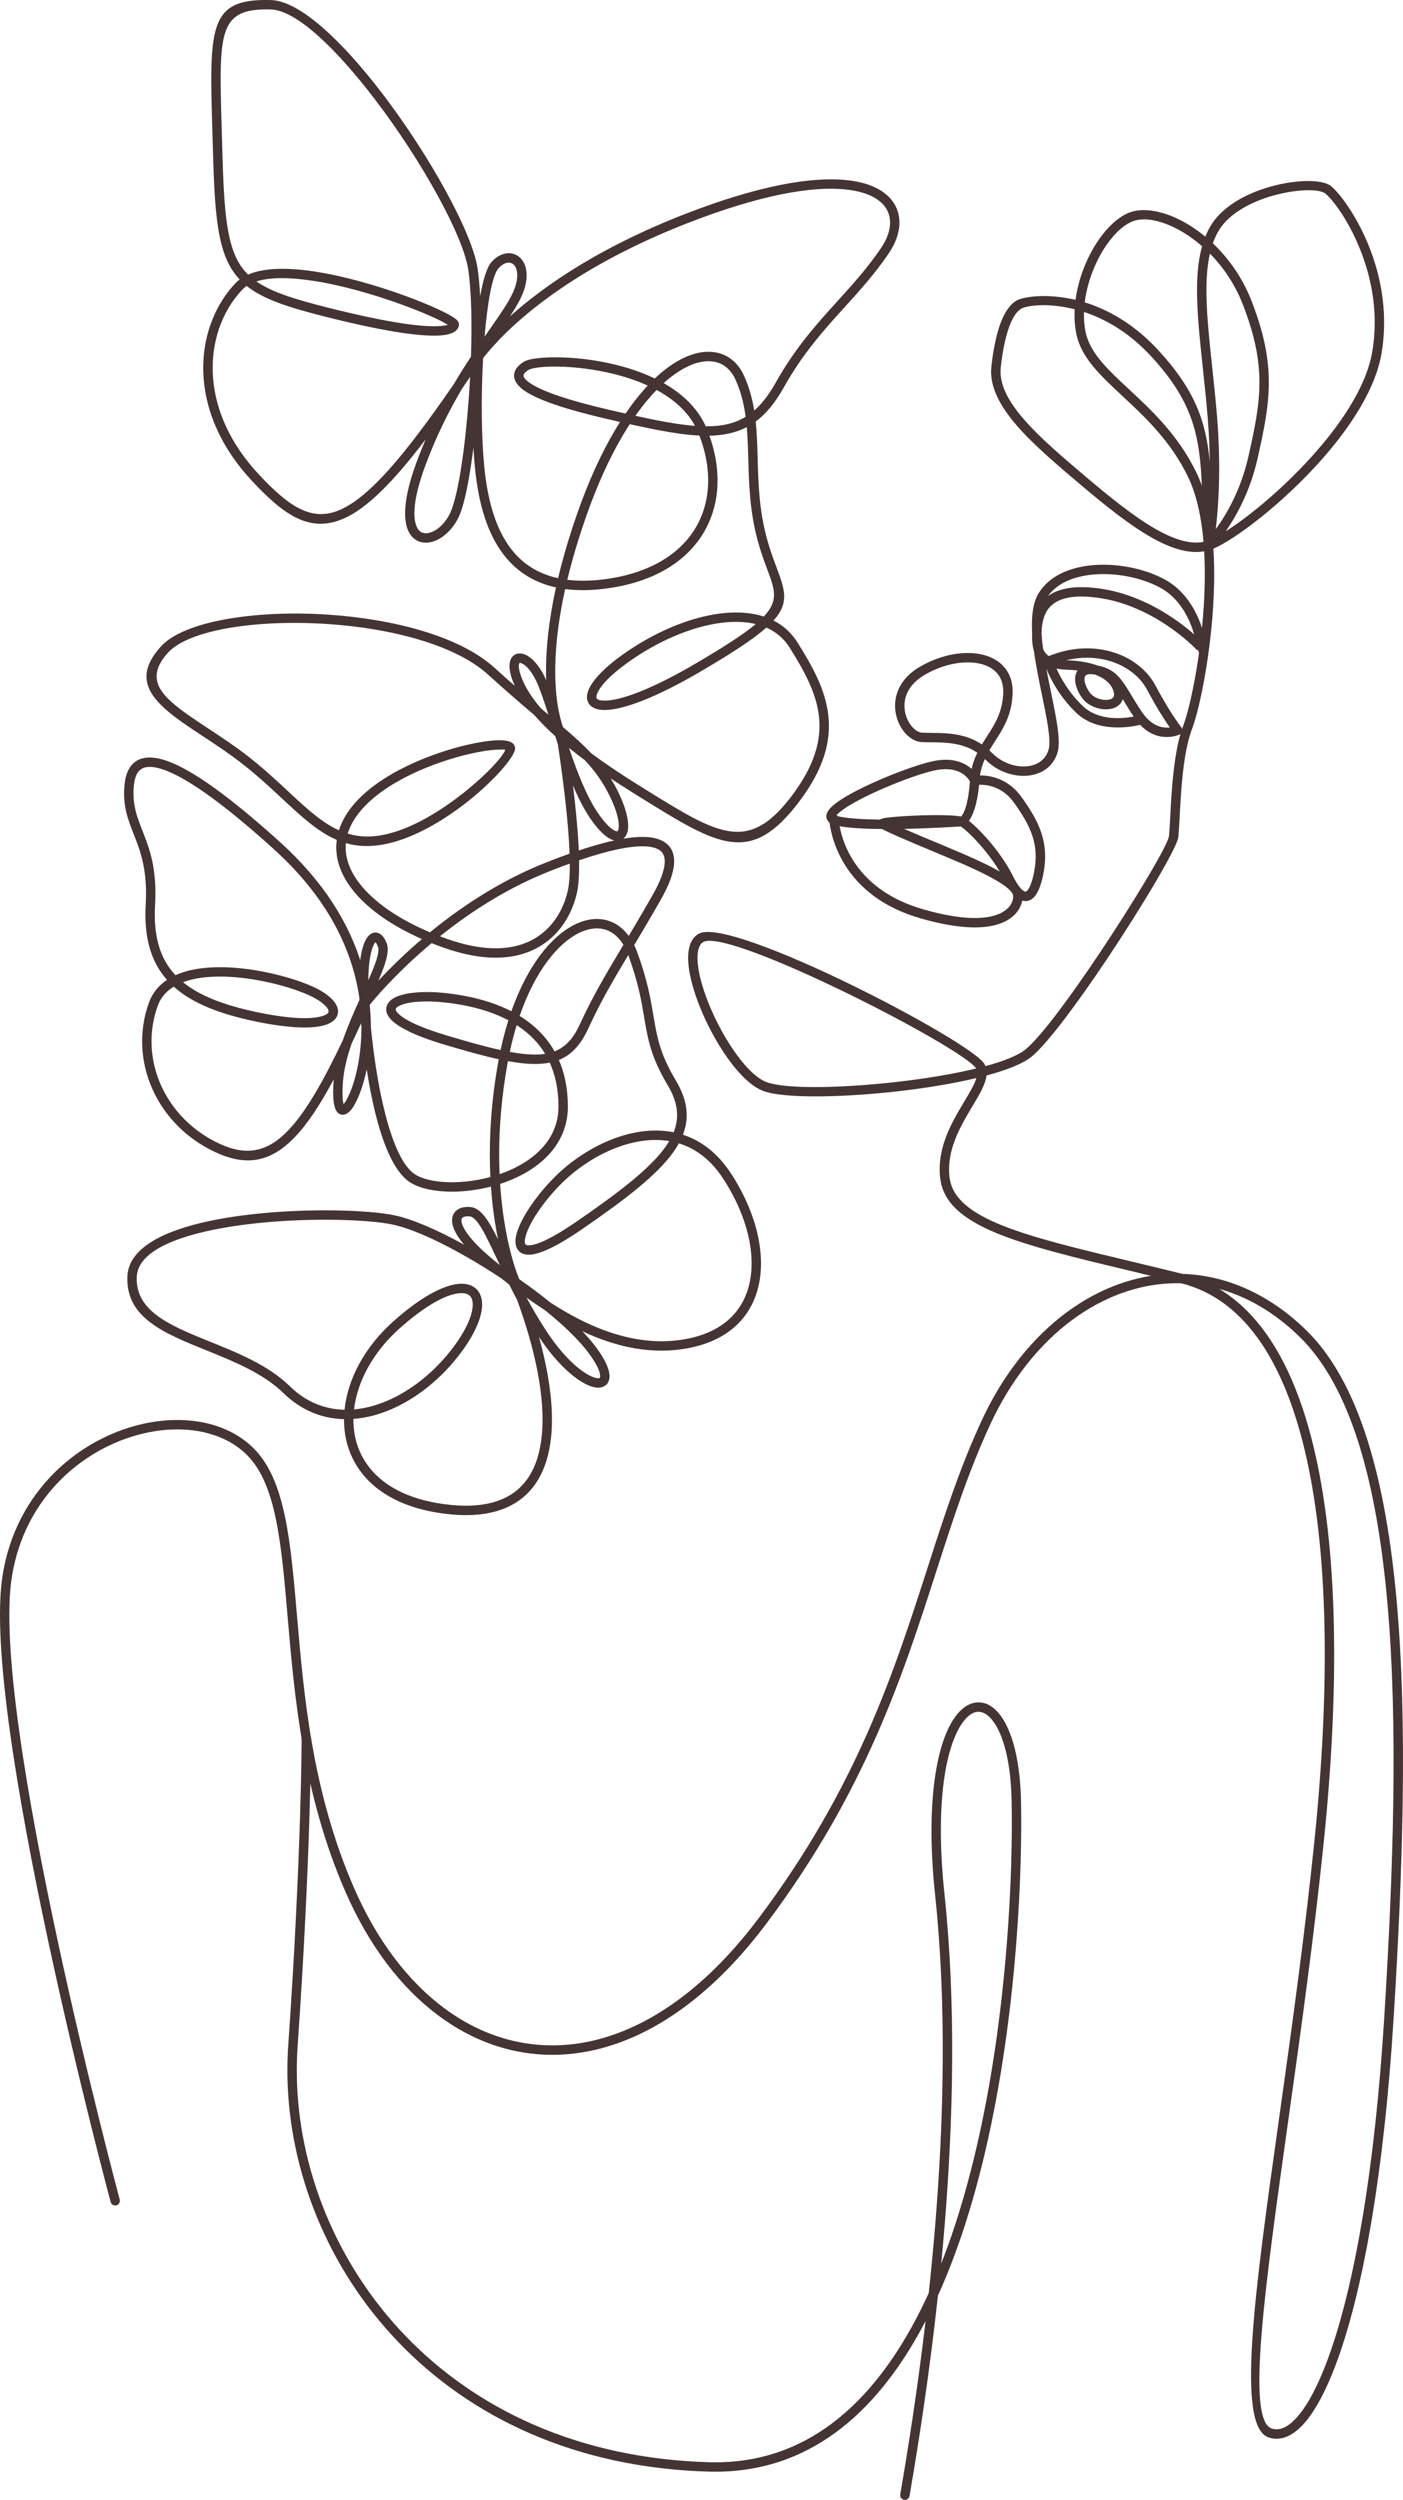
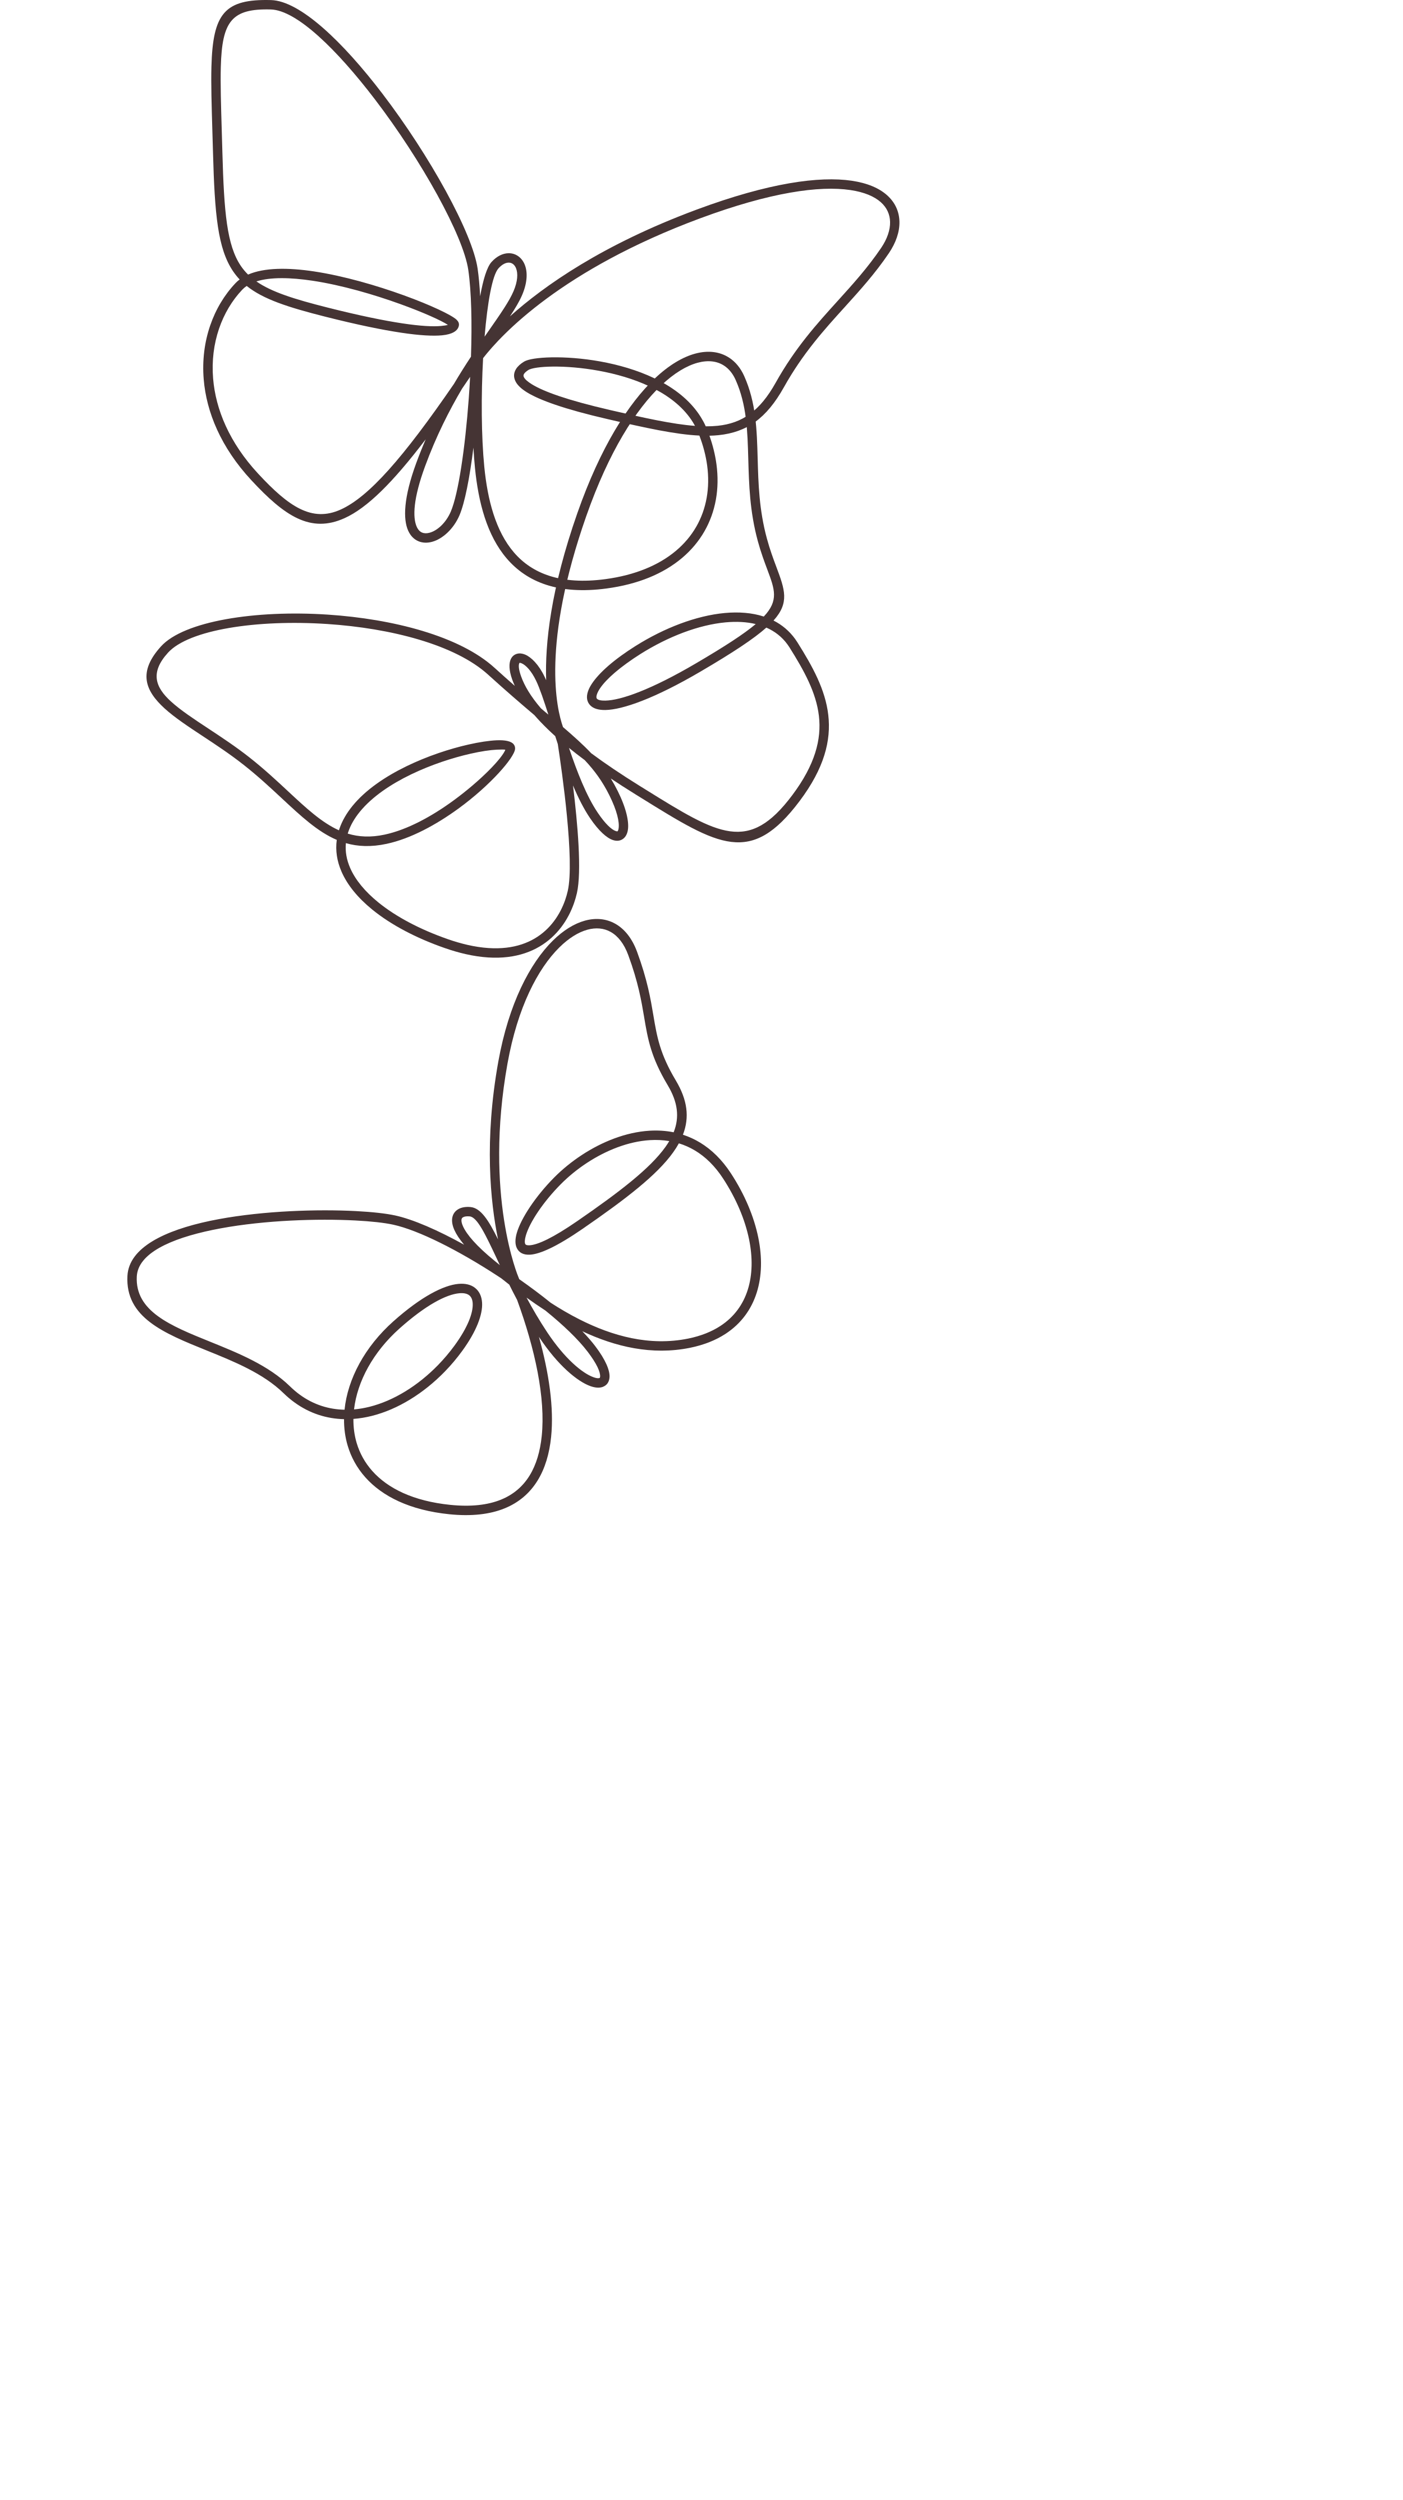
<svg xmlns="http://www.w3.org/2000/svg" id="Layer_1" data-name="Layer 1" viewBox="0 0 1757.76 3130.11">
  <defs>
    <style>      .cls-1 {        fill: #453434;        fill-rule: evenodd;      }    </style>
  </defs>
-   <path class="cls-1" d="m150.02,2754.09c.83,3.15-1.05,6.37-4.2,7.2-3.15.83-6.37-1.05-7.2-4.2-.47-1.75-162.81-607.4-135.53-783.65,8.41-54.32,33.07-97.89,65.61-130,25.52-25.18,55.86-43.3,86.99-54,31.22-10.74,63.32-14.04,92.24-9.56,27.46,4.25,52.05,15.51,70.38,34.09,39.21,39.73,45.69,115.05,53.81,209.32,8.55,99.33,18.94,220.06,71.35,340.38,28.53,65.5,67.2,116.33,112.08,149.99,33.84,25.38,71.24,41,110.49,45.77,39.27,4.77,80.44-1.3,121.78-19.31,55.4-24.13,111.16-69.62,163.25-139.08,122.58-163.44,168.89-307.21,210.87-437.55,20.98-65.13,40.89-126.93,68.71-186.42,18.64-39.84,42.07-73.91,68.71-101.41,37.3-38.51,80.93-64.22,126.59-75.02,5.34-1.26,10.71-2.32,16.11-3.17-9.65-2.33-18.93-4.55-27.99-6.72-136.63-32.7-228.27-54.64-236.01-114.61-4.96-38.44,14.44-70.86,29.97-96.81,6.87-11.48,12.89-21.55,15.28-29.54-25.3,6.06-54.59,11.11-84.44,14.91-76.15,9.7-156.55,11.39-183.15,1.09-19.31-7.47-40.92-33-58.43-63.21-12.29-21.2-22.7-44.86-28.93-66.17-6.43-22-8.39-41.82-3.46-54.55,2.14-5.53,5.52-9.83,10.29-12.6.34-.2.7-.39,1.06-.56h0s.02,0,.02,0c21.16-10.16,106.56,23.61,188.46,63.48,81.44,39.65,160.33,85.64,168.77,100.19.17.3.33.6.47.88h0s0,.02,0,.02c.26.53.48,1.07.69,1.61,23.2-6.3,41.32-13.49,50.64-21.3,19.43-16.3,55.85-65.78,90.87-118,44.74-66.72,86.94-137.25,88.31-148.48.64-5.29,1.09-13.81,1.64-24.27,1.7-32.5,4.36-83.23,16.44-114.63,9.37-24.36,25.39-101.39,26.79-178.36.24-13.29.04-26.56-.7-39.53-20.15,3.48-42.99-4.04-67.74-18.3-26.81-15.46-55.96-38.82-86.36-64.5-30.37-25.66-59.44-50.27-80.46-74.47-21.73-25.01-34.82-49.6-32.01-74.42,2.59-22.84,6.5-40.72,11.45-53.99,5.54-14.85,12.59-24.27,20.78-28.68,7.78-4.19,36.79-9.17,73.18-.47,2.11-15.82,6.69-31.54,12.9-45.95,13.06-30.27,33.62-55.04,54.1-63.23h.03s0-.02,0-.02l.29-.11c.17-.07.35-.13.52-.18,19.91-7.46,50.05-.5,79.14,18.74,5.24,3.47,10.47,7.34,15.61,11.61,1.65-4.11,3.52-8.05,5.64-11.82,1.67-2.96,3.57-5.83,5.67-8.57,17.11-22.38,47.39-36.62,75.94-43.77,28.83-7.22,56.54-7.13,67.63-.89.77.43,1.5.92,2.19,1.44,11.45,8.75,40.25,46.23,56.01,98.56,9.72,32.3,14.63,70.43,7.69,111.26-7.35,43.25-37.11,89.57-72.67,130.26-49.44,56.57-110.64,102.66-137.95,114.14.9,14.15,1.15,28.63.89,43.11-1.42,78.37-17.92,157.29-27.57,182.38-11.39,29.61-13.99,79.24-15.65,111.03-.57,10.87-1.03,19.71-1.69,25.06-1.55,12.75-44.67,85.68-90.24,153.64-35.55,53.02-72.76,103.44-93.08,120.5-10.64,8.93-31.08,17.01-56.91,23.95-1.34,11.23-8.99,24.01-17.84,38.79-14.6,24.4-32.84,54.89-28.4,89.29,6.7,51.9,95.16,73.08,227.05,104.65,21.18,5.07,43.43,10.4,64.7,15.67,28.08.89,56.27,7.5,83.62,20.3,24.54,11.48,48.37,27.92,70.81,49.66,67.31,65.19,100.62,188.59,114.14,342.12,13.44,152.5,7.44,335.08-4.04,519.73-12.12,195-37.94,334.68-67.64,420.48-12.31,35.56-25.35,62.04-38.42,79.51-13.99,18.7-28.41,27.56-42.45,26.69-2.77-.17-5.52-.73-8.24-1.67-40.91-14.16-17.47-180.96,13.41-400.76,14.99-106.69,31.76-226.02,44.1-346.03,19.76-192.09,18.04-365.53-12.92-492.41-27.16-111.31-76.73-186.38-153.97-205.87-17.21-.43-34.38,1.4-51.27,5.4-43.47,10.28-85.11,34.87-120.83,71.75-25.76,26.6-48.43,59.57-66.49,98.18-27.48,58.75-47.29,120.24-68.16,185.03-42.27,131.22-88.89,275.96-212.67,441.01-53.38,71.18-110.77,117.91-167.96,142.82-43.36,18.89-86.59,25.25-127.87,20.23-41.31-5.02-80.63-21.43-116.16-48.08-46.5-34.87-86.47-87.3-115.82-154.69-53.21-122.17-63.69-243.93-72.32-344.12-7.91-91.9-14.23-165.33-50.44-202.02-16.47-16.69-38.77-26.85-63.78-30.72-26.99-4.18-57.14-1.03-86.61,9.1-29.56,10.17-58.37,27.36-82.56,51.23-30.86,30.45-54.25,71.81-62.24,123.4-26.89,173.74,134.84,777.11,135.3,778.85h0Zm1410.12-1128.19c-10.8-5.05-21.74-9.08-32.76-12.13,56.9,34.1,95.23,102.92,117.94,196.03,31.29,128.24,33.08,303.05,13.19,496.38-12.37,120.3-29.15,239.7-44.15,346.44-30.12,214.37-52.98,377.04-21.25,388.02,1.67.58,3.37.92,5.1,1.03,9.93.62,20.9-6.68,32.35-21.98,12.36-16.53,24.82-41.92,36.71-76.29,29.37-84.86,54.95-223.44,67-417.34,11.44-184.1,17.42-366.1,4.04-518.03-13.29-150.89-45.61-271.76-110.59-334.7-21.49-20.81-44.23-36.52-67.58-47.44h0Zm-337.07-288.07c-8.72-13.24-84.56-56.66-163.48-95.07-79.26-38.58-160.73-71.82-178.2-63.49h0c-.1.06-.19.11-.27.15-2.33,1.35-4.05,3.63-5.22,6.65-3.93,10.16-1.97,27.34,3.78,47.02,5.95,20.37,15.97,43.09,27.82,63.54,16.31,28.14,35.83,51.69,52.47,58.13,24.9,9.64,102.89,7.71,177.43-1.78,30.57-3.89,60.44-9.04,85.66-15.16h0Zm284.76-659.37c-2.61-30.55-8.55-58.92-19.34-81.26-21.77-45.09-54.09-75.15-82.04-101.14-28.14-26.17-52.02-48.38-58.03-78.39-1.97-9.83-2.56-20.09-2.01-30.43-33.72-8.58-59.78-4.57-66.49-.95-5.67,3.05-10.85,10.39-15.34,22.4-4.61,12.34-8.27,29.28-10.76,51.18-2.39,21.01,9.52,42.78,29.19,65.42,20.38,23.45,49.13,47.8,79.17,73.18,30.02,25.36,58.69,48.36,84.6,63.3,22.98,13.25,43.68,20.18,61.04,16.69h0Zm-8.72-86.39c2.45,5.08,4.67,10.44,6.66,16.05-2.73-62.9-11.05-104.92-63.18-161.58-26.18-28.45-54-44.96-79.25-54.1-1.77-.64-3.52-1.24-5.26-1.81-.26,8.43.33,16.74,1.93,24.72,5.26,26.3,27.86,47.32,54.47,72.07,28.7,26.69,61.9,57.56,84.63,104.65h0Zm-127.84-257.93c-6.03,13.97-10.4,29.2-12.26,44.43,2.75.85,5.53,1.78,8.34,2.8,26.81,9.7,56.29,27.17,83.91,57.19,46.37,50.4,59.68,89.41,64.39,139.81-.19-17.25-.99-36.39-2.73-57.21-1.77-21.2-3.89-41.1-5.92-60.14-6.49-60.91-12.06-113.17-.96-152.72-5.91-5.16-11.97-9.77-18.05-13.8-25.97-17.18-52.05-23.71-68.5-17.54l-.32.14-.29.11h0c-17.61,7.05-35.72,29.37-47.62,56.94h0Zm148.28-29.48c19.17,18.17,36.4,41.95,47.83,70.54v.03s.02,0,.02,0l.64,1.61c.06.15.11.31.16.46,15.79,40.65,21.59,72.2,21.45,102.51-.13,30.29-6.18,58.98-14.07,94.21-9.18,41.02-26.66,72.13-39.91,91.23,29.85-18.82,75.14-56.2,113.66-100.27,34.31-39.26,62.96-83.62,69.9-124.44,6.6-38.81,1.91-75.14-7.37-105.95-14.95-49.68-41.43-84.59-51.85-92.57-.21-.16-.48-.34-.8-.52-8.8-4.95-32.91-4.49-59,2.05-26.38,6.61-54.16,19.51-69.43,39.48-1.75,2.29-3.34,4.68-4.75,7.19-2.54,4.51-4.68,9.33-6.48,14.44h0Zm36.89,74.9c-9.88-24.7-24.34-45.55-40.58-62.02-8.38,36.76-3.17,85.66,2.86,142.23,2.08,19.5,4.25,39.88,5.96,60.42,5.51,66.12,1.73,115.95-1.54,142.45,12.75-17.48,31.45-48.66,40.96-91.15,7.74-34.55,13.67-62.64,13.79-91.72.13-28.85-5.46-59.06-20.67-98.22-.06-.12-.11-.24-.16-.37l-.64-1.61h.01Z" />
-   <path class="cls-1" d="m1047.84,1020.31c.73.43,1.35,1.02,1.83,1.71l.83.19c12.2,2.64,31.22,3.74,51.78,3.98.56-.35,1.19-.61,1.85-.76,1.52-.64,3.39-1.11,5.56-1.43,3.4-.49,8.12-.98,13.61-1.42,24.57-1.98,66.43-3.12,80.69-.21,2.64-2.54,8.81-11.82,11.14-44.03-2.37-4.31-12.68-19.06-40.7-14.36-22.24,3.73-77.69,25.23-108.48,43.41-7.3,4.31-13.06,8.34-16.43,11.76-.58.59-1.2.93-1.7,1.14h0Zm4.07,14.19c4.17,22.7,22.71,80.43,104.43,103.95,38.16,10.98,64.19,12.63,81.71,9.66,10.53-1.79,17.77-5.22,22.62-9.21,4.52-3.71,6.93-7.91,8-11.61.71-2.47.82-4.61.56-6.15-.85-4.99-8.16-11.24-21.48-19.01-14.66-8.57-35.92-18.29-63.25-29.63-27.73-11.51-47.18-19.73-60.08-25.4-9.5-4.18-15.74-7.12-19.36-9.1-20.39-.17-39.69-1.12-53.15-3.48h0Zm101.2,115.3c-96.48-27.77-111.48-101.02-113.76-119.75-.69-.55-1.29-1.15-1.8-1.79-4.2-5.29-2.49-11.19,3.58-17.35,4.15-4.21,10.73-8.87,18.83-13.65,31.76-18.76,89.31-40.99,112.54-44.89,22.77-3.82,36.74,3.16,44.77,10.33,1.69-7.49,4.21-14.07,7.2-20.17-18.66-12.78-40.06-12.97-57.96-13.13-4.08-.03-8-.07-11.52-.22-7.33-.32-14.54-4.31-20.38-10.66-5.34-5.82-9.63-13.74-11.76-22.62-2.12-8.87-2.1-18.72,1.16-28.42,3.97-11.78,12.64-23.26,27.97-32.32,20.88-12.35,44.16-18.33,64.23-17.48,9.93.42,19.13,2.5,26.95,6.28,8.13,3.93,14.78,9.68,19.29,17.3,4.39,7.42,6.68,16.52,6.22,27.33-1.14,26.99-11.67,43.38-22.11,59.61-2.39,3.73-4.78,7.44-7.03,11.28,1.09,1,2.17,2.04,3.24,3.13,7.56,7.71,16.92,12.86,26.41,15.35,7.24,1.9,14.53,2.24,21.13.99,6.32-1.2,11.97-3.87,16.24-8.06,3.37-3.31,5.93-7.61,7.32-12.92,3.09-11.8-2.33-38.14-8.43-67.75-3.69-17.95-7.62-37.05-10.1-55.28-2.06-6.49-2.51-14.04-2.24-22.52v-.14c-1.08-20.06.83-37.79,8.43-49.96,13.14-21.02,37.94-31.72,65.54-34.51,31.15-3.15,66.16,3.81,91.45,17.33,40.38,21.58,50.09,68.23,53.15,82.97,0,0-.03.02-.08.02l-1.27.26c.15.21.28.42.41.62,2.4,1.88,2.99,5.34,1.26,7.92-1.25,1.88-3.24,2.99-5.91,2.55h0c-3.37-.53-4.46-2.59-5.31-6.06l-.69.65c-.09.12-.15.17-.17.16-1.87-1.99-4.7-4.82-8.43-8.21-18.98-17.31-60.15-48.58-111.39-56.85-34.9-5.63-53.6-.08-63.53,9.57-9.64,9.36-11.35,23.2-11.7,34.05v.16c.38,6.11,1.05,12.49,1.92,19.04.74,2.1,1.71,3.97,2.99,5.59,1.15,1.46,2.57,2.75,4.33,3.88,26.62-10.93,52.92-12.01,75.45-6.24,26.04,6.67,47.1,22.51,57.98,42.94,17.89,33.61,30.84,50.4,32.35,52.32.35.41.65.87.89,1.39,1.35,2.96.05,6.45-2.91,7.8-.08.04-26.04,12.39-49.39-12.09-12.41,2.95-53.58,10.22-80.03-15.03-21.43-20.47-32.78-43.63-37.54-55.27,1.9,10.3,4.03,20.63,6.08,30.6,6.39,31.02,12.07,58.62,8.29,73.05-1.96,7.5-5.62,13.61-10.46,18.36-6,5.89-13.77,9.62-22.33,11.24-8.28,1.57-17.34,1.16-26.25-1.17-11.47-3-22.75-9.21-31.85-18.48l-.51-.51c-2.76,6.15-4.95,12.84-6.11,20.48,11.84-.02,35.04,3.34,52.09,27.17,11.13,15.55,19.8,29.69,24.8,44.86,5.1,15.46,6.36,31.78,2.5,51.35-2.48,12.57-5.83,21.55-9.89,26.95-3.05,4.06-6.62,6.37-10.63,6.93-1.97.28-3.94.12-5.91-.48-.17.95-.4,1.91-.68,2.89-1.63,5.67-5.23,12.01-11.87,17.47-6.3,5.18-15.38,9.58-28.16,11.75-19.05,3.23-46.85,1.59-86.88-9.93h0Zm35.91-88.2c-25.12-10.43-43.47-18.17-56.37-23.79,33.07-.63,63.42-2.54,70.94-3.04,5.92,3.78,17.18,14.39,28.77,28.31,7.1,8.52,14.23,18.2,20.22,28.21-15.03-8.65-36.37-18.39-63.57-29.68h0Zm24.92-33.81c4.66-6.62,10.4-19.72,12.68-45.18,8.82-.29,28.86,1.6,43.62,22.22,10.48,14.65,18.62,27.86,23.18,41.72,4.48,13.57,5.56,27.99,2.13,45.4-2.13,10.82-4.75,18.2-7.73,22.15-1.08,1.43-2.03,2.21-2.83,2.32-.79.11-1.89-.37-3.29-1.44-3.83-2.94-8.16-9.12-12.87-18.54-7.26-14.52-17.4-28.84-27.44-40.89-10.09-12.11-20.26-22.07-27.46-27.76h0Zm16.24-95.68c2.09-3.49,4.27-6.88,6.46-10.28,9.59-14.91,19.27-29.96,20.27-53.71.35-8.41-1.34-15.35-4.61-20.87-3.27-5.54-8.2-9.76-14.26-12.69-6.37-3.08-13.98-4.78-22.29-5.13-17.91-.75-38.84,4.67-57.77,15.87-12.62,7.46-19.67,16.63-22.8,25.91-2.52,7.48-2.53,15.1-.89,21.96,1.64,6.85,4.92,12.93,8.99,17.36,3.79,4.13,8.13,6.7,12.21,6.88,3.62.16,7.28.19,11.1.22,19.41.17,42.54.37,63.59,14.47h0Zm138.05-212.59c-23.17,2.34-43.89,10.72-55.24,26.84,12.96-9.52,34.15-14.45,68.95-8.83,51.49,8.31,93.1,38.28,114.24,56.85-5.51-18.49-17.22-44.99-43.19-58.87-23.38-12.5-55.82-18.92-84.76-15.99h0Zm143.37,88.6c-.21,0-.82-.05-1.55-.11l.27.38,1.27-.26h0Zm-10.82,5.29l-.07-.28c-.26.41-.48.75-.63.94l.69-.65h0Zm-165,13.31c.54.03,1.09.05,1.65.06,14.05.43,26.89,2.61,37.59,6.47,22.61,4.55,29.76,16.33,42.89,37.98,3.44,5.68,7.34,12.12,12.42,19.76,1.5,2.25,3.02,4.26,4.55,6.06l.1.11c11.31,13.19,23.21,14.55,30.61,13.68-5.81-8.27-16.02-23.86-28.43-47.16-9.35-17.56-27.69-31.24-50.5-37.08-15.39-3.94-32.8-4.3-50.87.12h0Zm1.32,11.83c-5-.15-9.45-.6-13.43-1.34,5.15,11.45,15.35,30.04,32.88,46.78,19.44,18.57,49.31,15.95,63.77,13.26-4.77-7.19-8.86-13.95-12.48-19.92l-1.14-1.87c-.52,1.59-1.26,3.04-2.18,4.36-2.5,3.57-6.24,5.94-10.63,7.2-3.95,1.14-8.43,1.4-12.91.85l-.2-.03c-9.29-1.19-19.09-5.87-24.68-13.4-4.64-6.24-7.95-13.56-8.89-20.16-.63-4.38-.24-8.56,1.4-12.15.42-.92.92-1.8,1.49-2.61-4.16-.52-8.5-.84-13-.98h0Zm41.63,9.13c-2.08-1.09-4.32-2.09-6.69-2.99-4.45-.84-7.68-.76-9.89-.02-1.45.49-2.37,1.32-2.84,2.36-.65,1.41-.75,3.36-.43,5.6.67,4.68,3.16,10.07,6.68,14.8,3.6,4.84,10.25,7.89,16.7,8.7l.15.02c3.01.37,5.87.24,8.21-.44,1.9-.55,3.41-1.42,4.26-2.64.86-1.23,1.17-3.1.65-5.69-1.65-8.33-7.7-14.94-16.8-19.71Z" />
  <path class="cls-1" d="m623.98,1551.84c-9.64-46.96-17.47-123.83.34-222.68,13.05-72.47,39.66-123.15,68.27-151.38,13.19-13.01,26.93-21.37,40.1-25.02,13.75-3.8,26.88-2.52,38.25,3.9,11.51,6.5,20.99,18.17,27.21,35.04,12.94,35.11,16.98,59.08,20.52,80.12,4.4,26.12,8.02,47.55,27.95,80.87,14.69,24.55,17.44,46.27,8.99,68.09,14.94,4.85,29.19,13.24,42.07,26,6.41,6.35,12.47,13.78,18.1,22.4,17.15,26.27,28.88,53.97,34.27,80.51,4.97,24.47,4.56,48-1.93,68.62-6.6,20.96-19.41,38.88-39.15,51.77-12.12,7.91-26.86,13.89-44.37,17.45-47.99,9.75-93.94-1.37-135.09-20.72,6.22,6.44,11.69,12.7,16.23,18.67,13.21,17.35,18.43,30.56,17.91,38.85-.37,6-3.21,10.03-8.02,11.98-.19.09-.39.18-.6.25-4.1,1.47-9.44,1.13-15.6-1.11-15.88-5.77-40.21-25.48-63.71-60.85l-.51-.77c12.72,45.62,18.96,89.17,15.26,125.37-2.14,20.93-7.61,39.49-17.04,54.7-9.6,15.49-23.22,27.43-41.51,34.81-18.22,7.35-41.03,10.11-69.08,7.24-49.31-5.05-83.84-22.32-105.17-46.27-10.52-11.8-17.82-25.23-22.09-39.62-3.16-10.63-4.65-21.77-4.55-33.15-21.73-.51-42.98-7.05-62.27-21.11-4.7-3.42-9.24-7.25-13.59-11.5-25.39-24.78-62.04-39.59-96.32-53.44-53.69-21.69-101.91-41.18-99.2-93.27.12-2.35.42-4.61.89-6.77,7.26-33.6,55.2-53.58,113.64-64.37,56.75-10.47,123.76-12.57,171.66-10.08,20.57,1.07,37.69,2.98,49.07,5.44,22.63,4.89,53.69,18.5,86.58,36.68-5.89-6.99-9.86-13.14-12.21-18.41-2.6-5.85-3.38-10.93-2.68-15.15.84-4.99,3.57-8.68,7.77-11.05,3.95-2.23,9.14-3.1,15.1-2.57,12.88,1.15,22.74,16.63,34.51,40.52h0Zm11.91-220.61c-29.9,165.96,13.59,267.76,13.72,268.06h0s.03.07.03.07l.93,2.31c13.8,9.64,27.11,19.59,39.43,29.53,11.4,7.36,23.37,14.39,35.8,20.69,41.36,20.96,88.02,33.95,136.49,24.1,15.96-3.24,29.33-8.65,40.27-15.79,17.29-11.28,28.52-27.01,34.31-45.4,5.9-18.73,6.23-40.27,1.65-62.81-5.09-25.07-16.26-51.35-32.61-76.41-5.14-7.88-10.68-14.67-16.53-20.46-11.84-11.73-25.01-19.32-38.84-23.56-2.08,3.77-4.49,7.56-7.22,11.37-20.19,28.19-58.53,57.87-113.5,95.74-32.07,22.1-53.07,31.46-65.46,32.28-8.57.56-14.02-2.47-16.82-8.18-2.38-4.86-2.26-11.39-.09-18.94,5.33-18.54,23.74-46.15,46.72-69.36,10.15-10.25,22.07-20.01,35.11-28.52,25.31-16.52,54.95-28.38,84.36-30.19,10.22-.63,20.4-.05,30.35,1.96,7.54-18.9,5.27-37.71-7.47-59-21.09-35.25-24.87-57.67-29.47-84.98-3.45-20.5-7.39-43.86-19.97-77.99-5.21-14.14-12.83-23.74-21.9-28.86-8.57-4.84-18.64-5.75-29.35-2.79-11.27,3.12-23.24,10.49-34.98,22.07-27.09,26.72-52.37,75.22-64.95,145.05h0Zm197.81,104.84c1.76-2.46,3.36-4.9,4.81-7.33-7.95-1.34-16.06-1.69-24.19-1.2-27.23,1.67-54.88,12.79-78.64,28.3-12.32,8.04-23.57,17.26-33.17,26.95-21.66,21.87-38.89,47.45-43.72,64.28-1.38,4.82-1.7,8.5-.7,10.55.59,1.2,2.35,1.79,5.51,1.59,10.43-.68,29.36-9.43,59.51-30.2,53.88-37.12,91.33-66.04,110.59-92.93h0Zm-150.45,204.8c-8.15-5.27-16.01-10.7-23.55-16.14,7.55,14.03,16.06,28.65,25.83,43.35,21.97,33.06,43.92,51.21,57.9,56.28,3.49,1.27,6.09,1.61,7.62,1.06l.15-.05c.37-.24.61-.83.67-1.76.36-5.75-4.18-16.11-15.52-31-11.97-15.73-30.77-33.68-53.1-51.75h0Zm-45.22-32.42c-3.38-2.63-6.67-5.22-9.87-7.78-1.64-1.09-3.29-2.17-4.93-3.25-48-31.33-98.63-57.11-130.84-64.07-10.87-2.35-27.33-4.18-47.18-5.21-47.2-2.45-113.16-.4-168.94,9.9-54.08,9.98-98.2,27.37-104.23,55.28-.35,1.63-.57,3.26-.66,4.88-2.27,43.72,42.26,61.71,91.82,81.73,35.34,14.28,73.11,29.54,100.15,55.93,4.03,3.93,8.13,7.4,12.3,10.44,17.28,12.59,36.4,18.41,56.01,18.81v-.04c3.94-38.49,25.35-78.74,61.17-110.64,34.88-31.07,62.95-45.25,81.62-46.91,8.71-.77,15.72,1.05,20.81,5.1,5.26,4.19,8.23,10.48,8.72,18.5.88,14.55-6.91,35.68-24.88,60.34-6.75,9.26-14.14,18.01-22.04,26.1-26.23,26.88-58.39,47.06-91.26,55.29-7.66,1.92-15.35,3.19-23.02,3.75-.12,10.37,1.21,20.5,4.07,30.13,3.78,12.71,10.25,24.6,19.6,35.09,19.47,21.86,51.45,37.67,97.56,42.39,26.05,2.67,47,.2,63.49-6.45,15.83-6.39,27.6-16.7,35.89-30.06,8.45-13.62,13.37-30.51,15.33-49.72,4.86-47.46-8.27-108.62-30.84-170.33-3.49-6.56-6.77-12.98-9.87-19.22h0Zm-18.28-29.7c2.12,1.72,4.28,3.48,6.5,5.28l-3.18-6.75h0s0-.02,0-.02c-14.87-31.59-25.12-53.38-34.63-54.23-3.61-.32-6.47.05-8.32,1.09-1.03.58-1.7,1.5-1.91,2.75-.34,2.02.2,4.81,1.8,8.41,4.55,10.23,16.7,24.73,39.74,43.46h0Zm-176.19,185.96c6.46-.56,12.94-1.68,19.4-3.29,30.73-7.7,60.92-26.7,85.67-52.06,7.58-7.77,14.62-16.09,20.98-24.81,16.25-22.31,23.34-40.69,22.61-52.73-.27-4.54-1.74-7.93-4.29-9.96-2.72-2.17-6.91-3.1-12.46-2.61-16.38,1.46-41.94,14.74-74.79,44-33.1,29.48-53.05,66.3-57.12,101.46Z" />
-   <path class="cls-1" d="m474.05,1227.91c34.87-37.46,110.06-108.5,210.14-148,55.24-21.8,95.34-32.16,121.14-32.03,13.05.06,22.84,2.81,29.43,8.11,7.1,5.71,10.34,13.94,9.83,24.58-.59,12.27-6.39,27.95-17.2,46.83-14.21,24.83-26.6,45.57-37.5,63.81-21.04,35.22-36.41,60.94-52.9,96.67-9.37,20.3-20.89,32.9-36.83,39.26,7.13,16.26,11.2,35.36,11.33,57.73.1,18.01-4.83,33.65-13.26,47.01-13.03,20.66-34.38,35.71-58.29,45.59-23.58,9.74-49.77,14.48-72.9,14.6-21.66.12-40.87-3.84-53.11-11.57-18.98-11.98-32.92-44.65-42.82-83.32-4.74-18.53-8.61-38.54-11.68-58.29-4.46,21.72-11.75,40.2-18.3,49.14-2.94,4.02-6.11,6.59-9.34,7.38-4.76,1.16-8.66-.71-11.28-6.17-2.69-5.59-3.89-16.98-2.55-35.75.05-.67.1-1.34.16-2.01-16.82,31.43-32.47,55.22-48.21,71.75-30.14,31.64-60.45,37.49-99.03,19.88-37.16-16.96-64.67-45.62-79.72-79-15.21-33.73-17.71-72.29-4.62-108.55,1.33-3.69,2.98-7.12,4.91-10.3,4.54-7.5,10.6-13.55,17.82-18.36-20.62-23.22-29.04-53.77-26.71-94.67,2.47-43.29-6.82-66.92-15.05-87.84-7.41-18.85-14.01-35.64-11.49-61.87.74-7.73,2.52-14.18,5.34-19.31,5.13-9.34,13.33-14.3,24.69-14.73,10.11-.38,22.71,3.07,37.88,10.47,30.56,14.92,72.78,46.45,127.31,95.8,55.65,50.37,85.24,101.6,100.08,147.46,1.43-10.97,3.71-19.15,6.38-24.52,2.01-4.04,4.43-6.87,7.09-8.46,3.67-2.2,7.44-2.22,11.11-.05,3.32,1.96,6.32,5.99,8.65,12.03,3.8,9.83-1.68,26.29-10.48,46.72h0Zm214.43-137.02c-127.41,50.3-213.64,152.88-225.3,167.28,1.01,9.7,1.45,18.92,1.46,27.59,3.22,33.53,8.98,73.63,17.91,108.5,9.23,36.07,21.64,66.16,37.65,76.26,10.35,6.53,27.29,9.88,46.79,9.77,21.7-.12,46.3-4.57,68.47-13.73,21.83-9.01,41.19-22.57,52.8-40.97,7.29-11.55,11.55-25.08,11.46-40.69-.12-21.27-4.08-39.25-10.98-54.43-3.99.8-8.23,1.32-12.73,1.56-27.76,1.48-65.52-8-120.02-24.32-37.04-11.09-57.9-22.08-66.49-31.51-4.99-5.48-6.53-10.9-5.13-16.01,1.34-4.87,5.3-8.82,11.42-11.72,12.37-5.85,35.69-8.09,64.09-4.87,41.71,4.73,83.2,17.42,112.27,44.32,8.82,8.16,16.48,17.6,22.63,28.48,13.6-5.28,23.44-16.01,31.49-33.47,16.7-36.18,32.23-62.18,53.5-97.78,10.53-17.63,22.51-37.67,37.36-63.62,9.89-17.28,15.18-31.19,15.68-41.52.32-6.67-1.47-11.65-5.45-14.84-4.48-3.6-11.82-5.47-22.09-5.52-24.29-.12-62.93,9.98-116.81,31.25h0Zm-13.06,229.38c2.62-.14,5.13-.39,7.54-.77-5.26-8.69-11.59-16.3-18.78-22.95-26.92-24.91-66.04-36.74-105.58-41.23-26.25-2.98-47.21-1.18-57.77,3.81-2.96,1.4-4.73,2.81-5.1,4.15-.3,1.1.47,2.76,2.5,4.98,7.28,8,26.34,17.72,61.14,28.14,53.31,15.97,90.03,25.24,116.05,23.86h0Zm-222.56-34.06c-.16-1.69-.31-3.37-.46-5.03-4.04,8.86-7.98,17.36-11.85,25.51-5.59,16.2-9.75,32.42-10.84,47.62-1.04,14.61-.6,23.63.78,28.21.33-.41.71-.9,1.12-1.47,6.14-8.38,13.15-27.03,17.15-49.03,2.2-12.1,4.1-27.66,4.09-45.81h0Zm-2.55-34.21l-.14-2.85c-1.39-9.57-3.38-19.56-6.14-29.89-12.64-47.44-41.3-102.01-100.72-155.8-53.61-48.53-94.93-79.43-124.59-93.91-13.43-6.56-24.17-9.62-32.3-9.32-6.86.26-11.77,3.17-14.77,8.64-2.06,3.74-3.37,8.67-3.95,14.74-2.25,23.41,3.87,38.99,10.75,56.47,8.66,22.03,18.45,46.91,15.83,92.78-2.21,38.82,5.84,67.21,25.55,88.17,16.24-7.37,36.34-10.19,57.4-10.03,35.37.28,73.69,8.98,100.2,18.55,10.57,3.81,19.36,7.81,25.47,11.5,10.31,6.24,16.92,12.97,19.4,19.28,2.04,5.21,1.59,10.14-1.51,14.51-2.61,3.67-7.12,6.65-13.62,8.64-15.19,4.66-43.64,4.52-87.17-4.56-46.03-9.6-79.7-23.2-102.3-43.52-6.71,4.11-12.26,9.35-16.24,15.93-1.52,2.51-2.83,5.24-3.89,8.18-12.01,33.27-9.69,68.7,4.3,99.73,13.93,30.89,39.42,57.42,73.86,73.14,33.3,15.2,59.5,10.11,85.61-17.3,21.51-22.58,43.08-59.81,68.19-112.64,6.02-17.37,13.57-34.55,20.76-50.45h0Zm17.92-69.06c-3.76,7.56-6.6,22.32-6.8,44.45,8.78-19.82,14.67-35.32,12.1-41.96-1.14-2.95-2.22-4.87-3.19-5.76-.61.59-1.32,1.68-2.11,3.26h0Zm-238.95,46.87c20.93,17.1,51.65,28.93,93.13,37.58,41.41,8.64,67.79,8.98,81.31,4.84,3.9-1.2,6.36-2.64,7.48-4.21.63-.88.65-2.04.12-3.39-1.56-3.96-6.49-8.66-14.51-13.52-5.44-3.3-13.5-6.93-23.34-10.49-25.52-9.21-62.37-17.59-96.32-17.86-17.49-.14-34.15,1.87-47.86,7.05Z" />
  <path class="cls-1" d="m684.26,851.6c-1.53-45.44,5.68-114.01,39.22-209.54,28.98-82.55,63.97-137.08,96.94-168.23,17.71-16.73,34.99-26.86,50.62-31.07,16.41-4.43,31.09-2.41,42.74,5.29,7.79,5.14,14.1,12.8,18.55,22.72,14.97,33.39,15.9,67.18,16.92,103.75.86,30.85,1.77,63.74,11.53,99.7,3.82,14.07,8.07,25.41,11.72,35.18,10.77,28.77,16.89,45.14-3.38,67.58,10.58,5.37,19.77,12.98,27.1,23.1.95,1.32,1.93,2.76,2.91,4.33,18.89,30.06,34.86,58.85,38.57,90.69,3.75,32.08-4.99,66.67-35.72,107.65-61.18,81.58-101.11,56.81-199.16-4.03l-7.08-4.39c-10.87-6.74-21.04-13.28-30.54-19.63,3.02,4.9,5.9,10.08,8.68,15.64,10.85,21.71,14.41,38.89,12.74,48.98-.83,5.02-2.92,8.77-6.09,11.05-3.45,2.48-7.7,3.04-12.56,1.47-7.66-2.49-17.71-11.21-28.71-27.44-7.85-11.58-14.93-25.7-21.39-40.95,5.78,47.21,11.11,107.64,4.91,134.79-.94,4.1-2.13,8.27-3.59,12.47-7.23,20.75-21,41.36-43.29,54.49-22.12,13.02-52.46,18.58-92.82,9.36-8.15-1.86-16.74-4.34-25.79-7.49-36.22-12.62-67.57-29.2-90.95-48.24-17.89-14.57-31.18-30.65-38.53-47.6-5.58-12.86-7.73-26.17-5.89-39.63-23.9-10.19-44.63-29.49-68.81-52-14.29-13.3-29.83-27.77-48.05-42.1-16.89-13.29-34.34-24.8-50.52-35.47-18.66-12.3-35.67-23.53-48.22-34.93-25.18-22.89-33.36-46.14-4.59-77.79,28.66-31.52,117.91-45.79,209.07-39.75,81.45,5.39,164.98,26.83,208.63,66.45,9.04,8.2,17.54,15.76,25.54,22.77-1.26-2.77-2.36-5.47-3.3-8.12-4.12-11.64-4.17-20.13-1.72-25.34,1.69-3.59,4.43-5.84,7.92-6.76,3.02-.8,6.42-.46,9.97,1.01,7.72,3.2,17.16,12.55,24.39,27.63.66,1.38,1.33,2.85,2,4.41h0Zm50.34-205.66c-56.38,160.59-37.38,241.46-29.24,264.41,13.89,11.92,25.43,22.29,35.36,32.79,17.27,12.8,37.52,26.49,61.2,41.17l7.08,4.39c91.56,56.81,128.84,79.94,183.56,6.98,28.64-38.19,36.83-70.01,33.42-99.25-3.44-29.5-18.73-56.95-36.82-85.75-.75-1.19-1.58-2.42-2.49-3.68-6.96-9.6-15.99-16.56-26.55-21.18-15.98,14.2-41.94,31.28-82.27,54.93-58.12,34.09-97.9,47.8-119.22,48.25-8.82.18-15.18-1.87-19.02-5.73-4.41-4.44-5.38-10.51-2.9-17.77,3.92-11.51,17.79-27.35,41.47-44.49,5.79-4.19,11.8-8.25,17.99-12.13,36.19-22.74,76.18-38.03,111.8-41.33,17.67-1.63,34.3-.34,48.95,4.43,18.91-20.08,13.71-34.02,4.56-58.45-3.81-10.19-8.24-22.02-12.09-36.19-10.09-37.16-11.02-70.86-11.9-102.47-.98-35.34-1.89-68.01-15.9-99.28-3.5-7.81-8.37-13.77-14.31-17.69-8.77-5.8-20.16-7.23-33.19-3.72-13.81,3.73-29.36,12.93-45.59,28.26-31.76,30-65.61,82.94-93.9,163.52h0Zm137.3,184.65c36.13-21.19,59.88-36.58,74.92-49.21-11.51-2.77-24.28-3.38-37.78-2.13-33.74,3.12-71.88,17.77-106.58,39.58-5.82,3.66-11.62,7.57-17.34,11.72-21.63,15.66-34.04,29.36-37.23,38.73-.93,2.74-.91,4.68.09,5.68,1.56,1.57,5.02,2.39,10.44,2.27,19.6-.41,57.27-13.66,113.49-46.64h0Zm-139.25,121.21c-7.08-5.27-13.66-10.38-19.79-15.36,10.12,29.95,21.93,60.37,36.15,81.34,9.41,13.88,17.19,21.08,22.57,22.83,1.09.35,1.78.41,2.08.2.57-.41,1.03-1.56,1.33-3.39,1.32-7.97-1.98-22.51-11.63-41.83-8.57-17.14-18.29-30.55-30.71-43.78h0Zm-37.02-30.07c-3.41-3.08-6.65-6.09-9.7-9.06-6.15-5.96-11.59-11.71-16.4-17.25-16.47-13.96-35.59-30.36-58.01-50.71-41.52-37.68-122.3-58.17-201.44-63.4-88.01-5.82-173.34,7.02-199.61,35.93-22.55,24.8-16.05,43.09,3.8,61.14,12,10.91,28.57,21.84,46.74,33.82,16.56,10.92,34.42,22.7,51.35,36.02,18.49,14.55,34.27,29.24,48.78,42.75,22.47,20.92,41.78,38.89,63.48,48.64.24-.76.49-1.52.75-2.28,3.3-9.48,8.66-18.95,16.27-28.29,32.79-40.26,98.63-66.25,145.24-76.8,13.75-3.11,25.91-4.91,35.12-5.34,10.82-.51,18.53,1.15,21.54,5,1.31,1.67,1.92,3.58,1.78,5.71-.7,10.81-30.96,45.72-71.14,74.92-27.22,19.78-59.2,37.47-89.77,44.02-19.5,4.18-36.05,3.46-51.09-.88-.97,10.47.92,20.83,5.29,30.9,6.56,15.13,18.7,29.71,35.16,43.12,22.32,18.18,52.45,34.08,87.39,46.26,8.58,2.99,16.76,5.34,24.54,7.12,37.05,8.47,64.51,3.6,84.24-8.02,19.56-11.52,31.7-29.78,38.13-48.22,1.3-3.72,2.37-7.49,3.22-11.22,8.73-38.22-7.1-149.09-12.45-183.96-1.1-3.33-2.17-6.63-3.23-9.91h0Zm-42.81-75c4.19,11.83,11.99,25.14,24.98,40.25l9.18,7.77.05.04c-5.64-17.62-10.72-32.77-15.39-42.52-5.88-12.27-12.86-19.59-18.26-21.82-1.13-.47-1.98-.64-2.49-.5-.05.01-.14.15-.26.4-1.22,2.6-.81,7.95,2.18,16.39h0Zm-217.16,197.03c13.79,4.18,28.81,4.99,46.31,1.24,28.74-6.16,59.19-23.07,85.29-42.04,35.2-25.58,62.13-53.89,65.86-64.25-1.77-.29-5.42-.31-10.57-.07-8.56.4-20.01,2.11-33.09,5.07-44.78,10.14-107.82,34.85-138.69,72.75-6.72,8.26-11.43,16.53-14.29,24.74-.3.85-.57,1.71-.83,2.56Z" />
  <path class="cls-1" d="m638.91,396.13c43.08-38.66,116.53-90.1,233.9-133.69,90.63-33.66,153.88-42.1,194.21-36.16,19.85,2.92,34.44,9.36,44.25,18.06,10.28,9.12,15.3,20.61,15.6,33.15.3,12.71-4.33,26.39-13.28,39.59-17.33,25.56-36.15,46.31-55.28,67.43-25.9,28.57-52.4,57.82-76.21,100.37-21.91,39.16-46.46,56.3-81.76,59.97-3.72.39-7.55.62-11.5.71,4.28,12.03,7.21,24.02,8.79,35.81,4.08,30.47-.98,59.38-15.14,84-14.16,24.61-37.32,44.8-69.43,57.85-15.54,6.31-33.22,10.95-53.05,13.61-60.63,8.12-99.81-8.09-125.03-37.42-24.88-28.94-35.66-70.43-39.93-113.67-.78-7.93-1.42-16.4-1.91-25.27-4.71,37.82-10.83,69.25-17.54,84.84-7.39,17.18-21.22,29.53-34.23,33.08-5.98,1.63-11.88,1.5-17.14-.72-5.34-2.25-9.82-6.54-12.82-13.15-6.53-14.41-5.87-41.27,9.99-84.51,3.82-10.4,7.82-20.38,11.95-29.97-41.81,54.96-73.67,86.06-101.6,98.7-42.59,19.29-75.02-2.37-116.96-47.59-38.1-41.07-56.18-85.23-59.57-126.16-3.97-47.85,12.14-91.31,39.83-120.46,1.58-1.67,3.32-3.2,5.19-4.61-3.02-3.21-5.78-6.65-8.29-10.36-19.18-28.37-22.97-71.32-25.08-147.99-.26-9.49-.53-18.53-.79-27.13-.98-32.92-1.78-59.52-1.2-80.93C266.68,17.08,281.07-1.49,339.56.09c36.61.99,90.36,52.83,139.38,116.97,59.61,78,113,174.8,119.45,219.33,1.46,10.06,2.5,21.76,3.17,34.59,3.74-21.02,8.52-36.59,14.23-42.92,6.71-7.43,14.31-10.91,21.32-11.01,4.56-.06,8.8,1.28,12.39,3.89,3.46,2.52,6.27,6.19,8.08,10.86,3.47,8.94,3.26,21.84-3.34,37.4-3.37,7.94-8.67,16.83-15.33,26.91h0Zm238.01-122.67c-172.75,64.16-248.08,144.71-271.66,174.95-2.59,46.57-2.27,97.92,1.5,136.15,4.06,41.13,14.12,80.37,37.16,107.16,22.7,26.4,58.52,40.91,114.56,33.41,18.72-2.51,35.44-6.9,50.15-12.87,29.59-12.02,50.82-30.44,63.67-52.77,12.84-22.32,17.41-48.69,13.67-76.62-1.64-12.23-4.89-24.8-9.76-37.5-30.18-1.4-67.25-9.58-115.14-20.64-54.26-12.52-84.97-23.73-100.75-33.43-7.72-4.74-12.3-9.42-14.52-13.93h0c-2.76-5.6-2.13-10.73.73-15.34,2.15-3.47,5.56-6.45,9.63-8.98.83-.51,1.78-.99,2.83-1.42,13.16-5.35,56.31-6.82,101.6,2.61,45.47,9.47,93.71,29.86,117.54,68.18,2.26,3.64,4.3,7.43,6.09,11.38,5.23.03,10.2-.19,14.95-.68,31.11-3.23,52.91-18.65,72.67-53.97,24.44-43.69,51.42-73.46,77.78-102.53,18.86-20.81,37.4-41.26,54.27-66.13,7.58-11.17,11.5-22.47,11.25-32.72-.22-9.29-3.96-17.81-11.63-24.62-8.14-7.22-20.7-12.63-38.17-15.2-38.63-5.69-99.87,2.63-188.39,35.51h0Zm-113.24,239.79c44.18,10.19,78.94,17.9,107.06,19.99-.84-1.56-1.73-3.09-2.66-4.59-21.8-35.06-67.07-53.95-109.93-62.88-43.04-8.97-83.04-7.97-94.77-3.21-.45.18-.79.35-1.03.49-2.65,1.65-4.76,3.39-5.85,5.15-.73,1.18-.89,2.5-.17,3.95h0s0,.02,0,.02c1.25,2.54,4.41,5.54,10.14,9.06,14.84,9.12,44.37,19.81,97.2,32h0Zm-139.12-177.29c-7.84,8.68-13.84,42.93-17.43,85.57,2.04-2.94,4.04-5.81,5.98-8.59,13.85-19.86,24.94-35.75,30.28-48.34,5.29-12.45,5.67-22.19,3.21-28.54-.96-2.47-2.35-4.35-4.02-5.56-1.55-1.12-3.37-1.7-5.33-1.68-3.85.05-8.34,2.31-12.69,7.14h0Zm-45.71,150.75c-16.21,27.51-32.54,59.65-46.37,97.34-14.65,39.91-15.73,63.66-10.32,75.61,1.68,3.72,3.99,6.04,6.63,7.15,2.72,1.15,6,1.16,9.48.21,9.84-2.69,20.51-12.52,26.48-26.39,9.57-22.23,18-79.87,22.52-141.54.66-9.03,1.24-18.14,1.72-27.24-3.43,5.07-6.81,10.02-10.13,14.86h0Zm-10.03-6.19c7.19-12.18,14.34-23.45,21.25-33.91,1.4-41.88.58-81.39-3.36-108.56-6.19-42.78-58.56-137.18-117.14-213.84-47.13-61.67-97.75-111.48-130.29-112.36-49.02-1.32-61.09,14.69-62.63,71.91-.57,21.1.22,47.57,1.2,80.33.26,8.6.53,17.64.79,27.13,2.05,74.36,5.56,115.79,23.1,141.72,2.66,3.93,5.67,7.53,9.08,10.87,20.31-8.86,50.05-8.85,82.35-4.01,37.72,5.66,79.24,17.85,112.75,29.97,33.9,12.26,60.01,24.75,66.1,30.54,2.3,2.18,3.31,4.55,2.94,7.06h0c-.06.37-.12.72-.2,1.03h0c-1.46,5.75-7.76,10.2-21.06,11.46-10.81,1.03-27.3.29-51.2-3.3-23.56-3.53-54.53-9.84-94.69-19.97-47.12-11.88-78.03-21.95-98.72-38.55-2.04,1.37-3.87,2.9-5.48,4.59-25.48,26.82-40.29,66.99-36.6,111.37,3.19,38.5,20.31,80.16,56.44,119.1,38.26,41.24,67.3,61.25,103.49,44.86,35.12-15.9,77.87-64.26,141.91-157.45h0Zm-247.6-128.15c19.14,13.3,47.49,22.21,89.42,32.78,39.77,10.03,70.35,16.26,93.54,19.74,22.98,3.45,38.5,4.19,48.38,3.25,4.11-.39,6.89-.86,8.59-1.36-8.49-5.59-30.77-15.62-59.26-25.93-32.86-11.89-73.55-23.84-110.44-29.37-27.43-4.11-52.57-4.73-70.24.89Z" />
-   <path class="cls-1" d="m377.93,2176.62c0-3.25,2.63-5.88,5.88-5.88s5.88,2.63,5.88,5.88c0,.42-.14,145.92-16.8,385.48-.41,5.94-.7,11.71-.86,17.31-3.31,113.1,37.34,232.94,119.53,327.36,82.22,94.45,206.06,163.44,369.11,174.79,9.18.64,18.3,1.09,27.34,1.36,4.83.14,9.59.16,14.28.05,123.81-2.84,206.46-91.83,261.28-211.84,2.92-27.1,5.62-55.04,7.98-83.59,10.91-132.27,14.56-277.74.02-414.78-12.05-113.61,1.44-185.53,21.92-218.41,7.89-12.66,17.05-20.01,26.52-22.17,10.01-2.28,19.89,1.12,28.66,10.05,16.33,16.62,29.16,54.14,30.47,111.04.48,20.73.47,47.75-.46,79.32-3.54,120.94-20.44,308.97-74.5,467.72-8.7,25.54-18.36,50.32-29.08,73.96-10.63,98.03-24.23,185.09-35.61,250.94-.55,3.21-3.6,5.37-6.81,4.82-3.21-.55-5.37-3.6-4.82-6.81,10.05-58.13,21.83-132.85,31.75-217.07-56.4,108.32-138.43,185.85-257.1,188.58-4.89.11-9.84.1-14.84-.05-9.57-.28-18.84-.73-27.8-1.36-166.53-11.58-293.11-82.16-377.23-178.8-84.16-96.68-125.78-219.48-122.39-335.43.18-6.13.47-12.06.86-17.77,16.67-239.6,16.8-384.28,16.8-384.7h0Zm801.28,657.61c4.85-12.34,9.45-24.92,13.8-37.71,53.62-157.46,70.4-344.16,73.91-464.26.92-31.39.93-58.21.46-78.76-1.23-53.62-12.63-88.28-27.1-103.01-5.74-5.84-11.84-8.15-17.68-6.82-6.38,1.45-12.95,7.05-19.09,16.91-19.34,31.05-31.95,100.26-20.21,210.93,14.63,137.95,10.98,284.16.02,416.99-1.27,15.43-2.65,30.69-4.1,45.73Z" />
</svg>